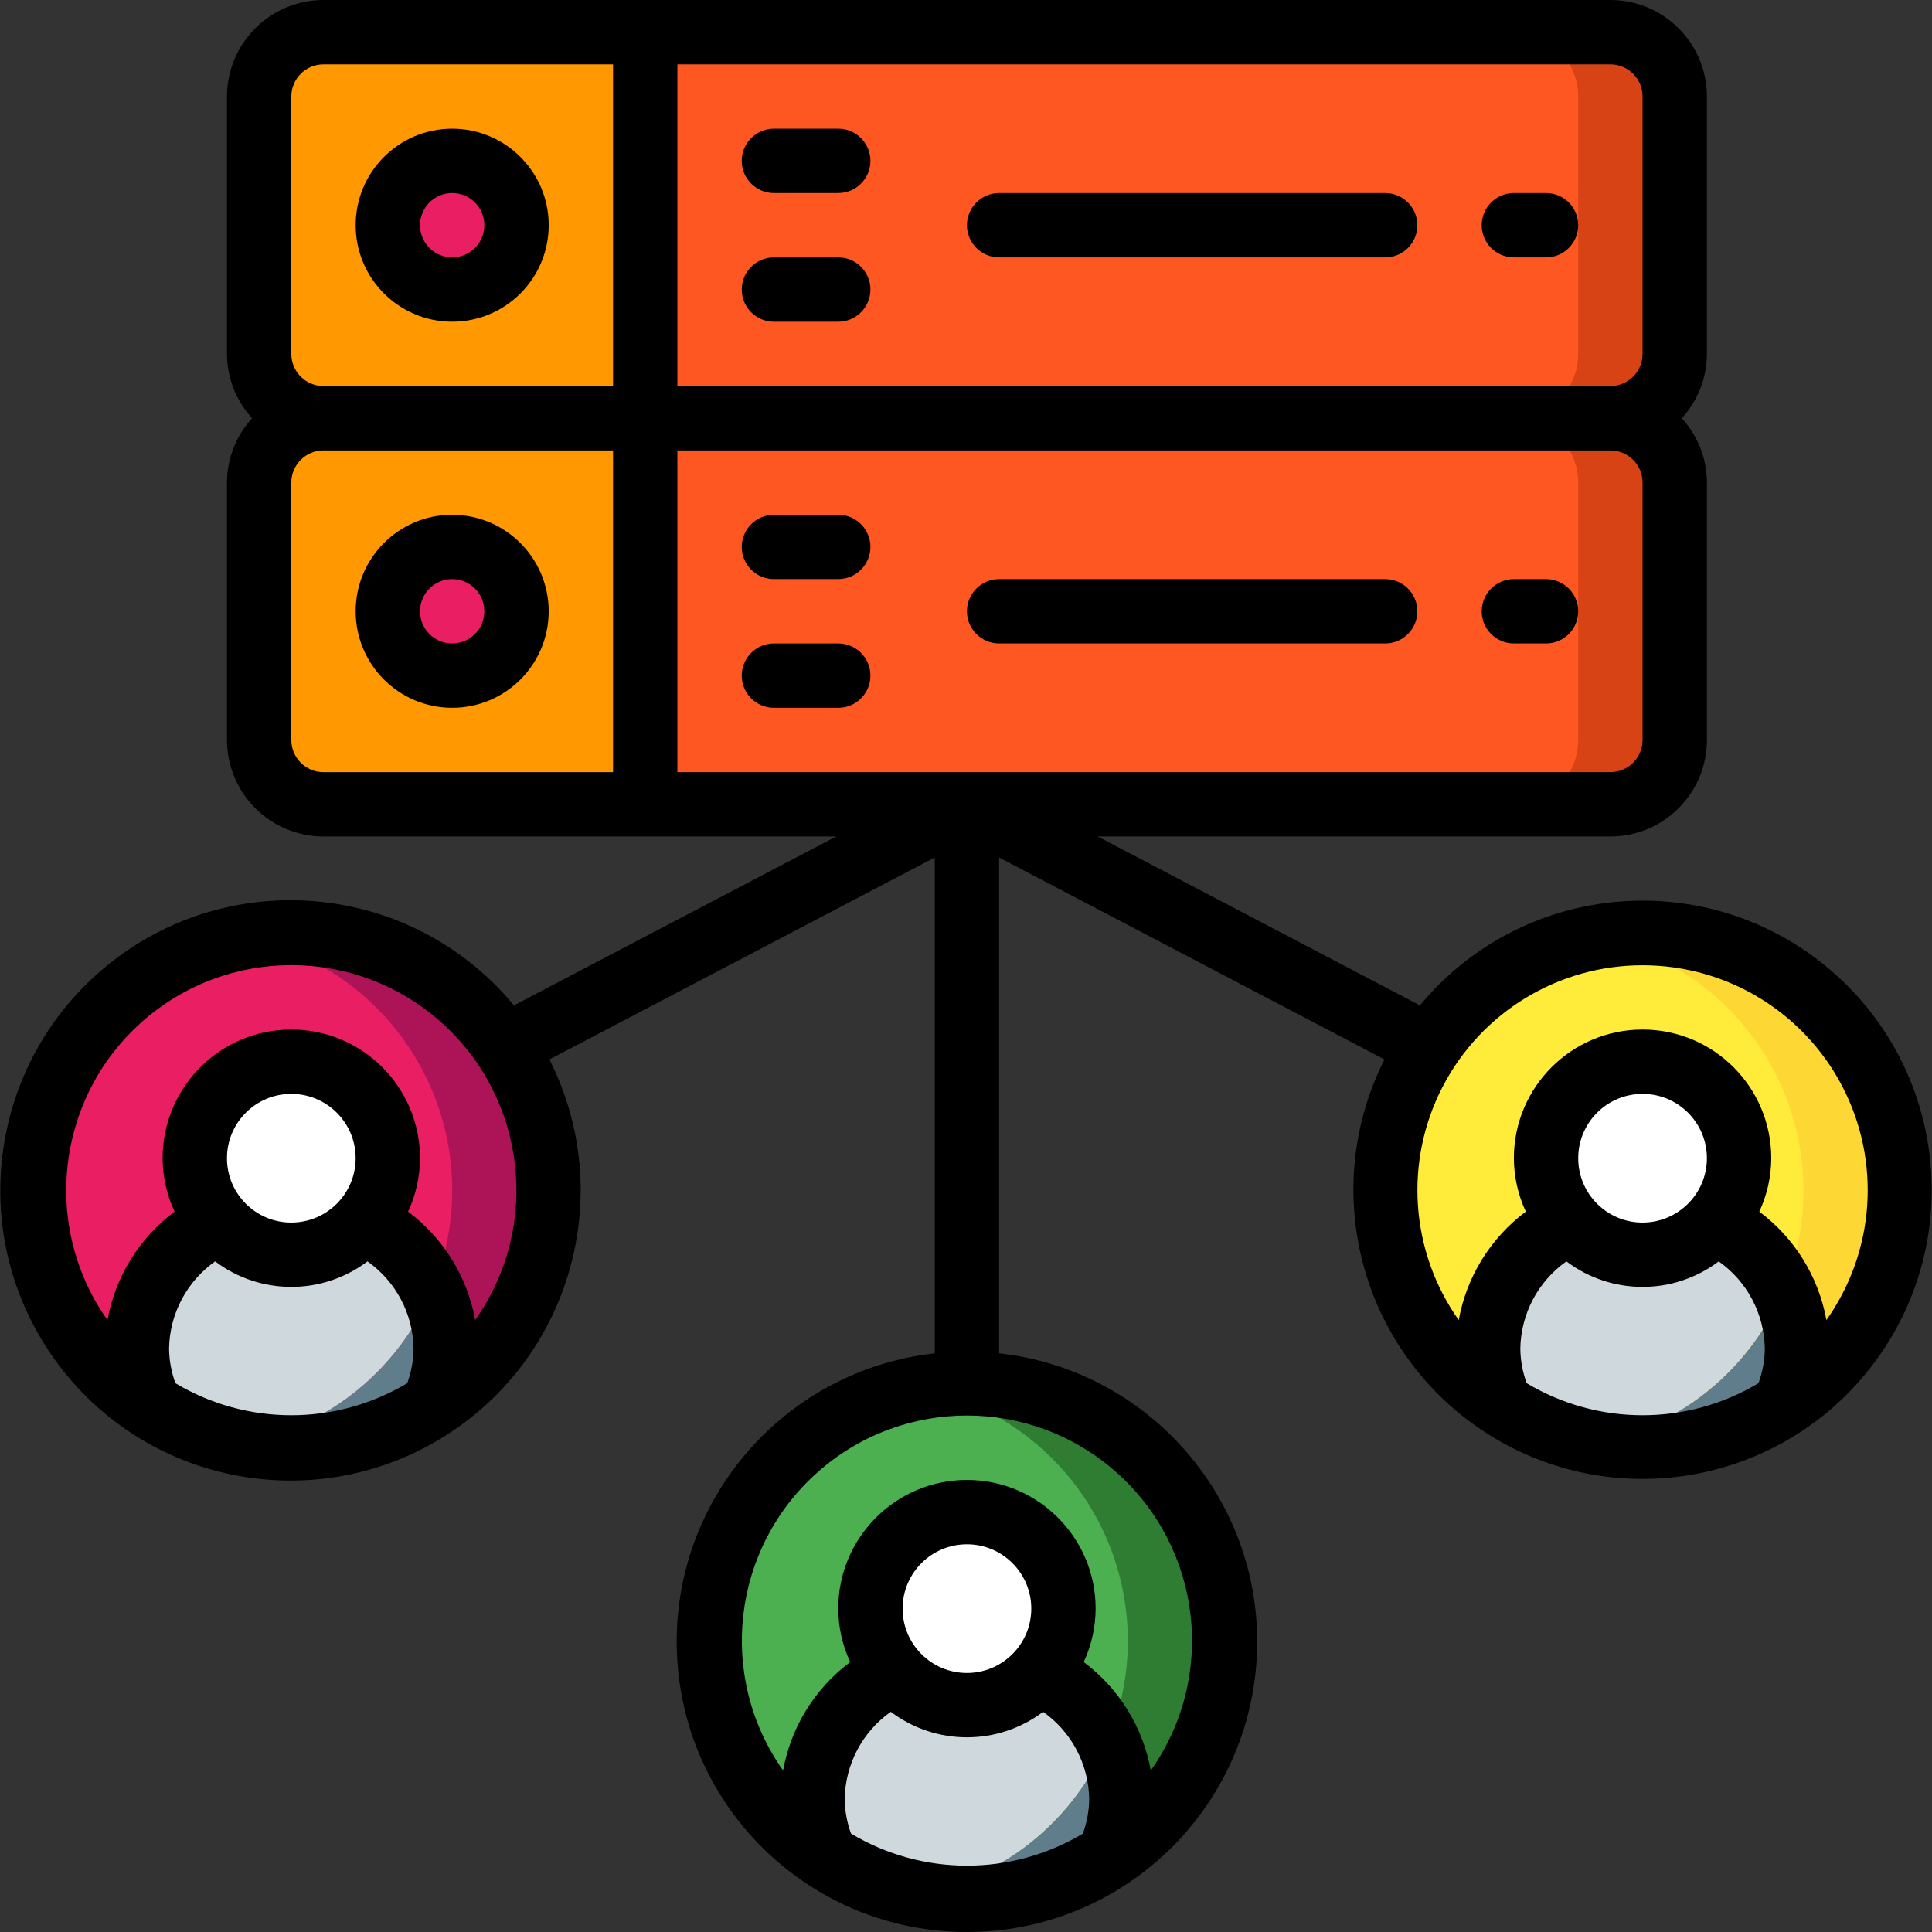
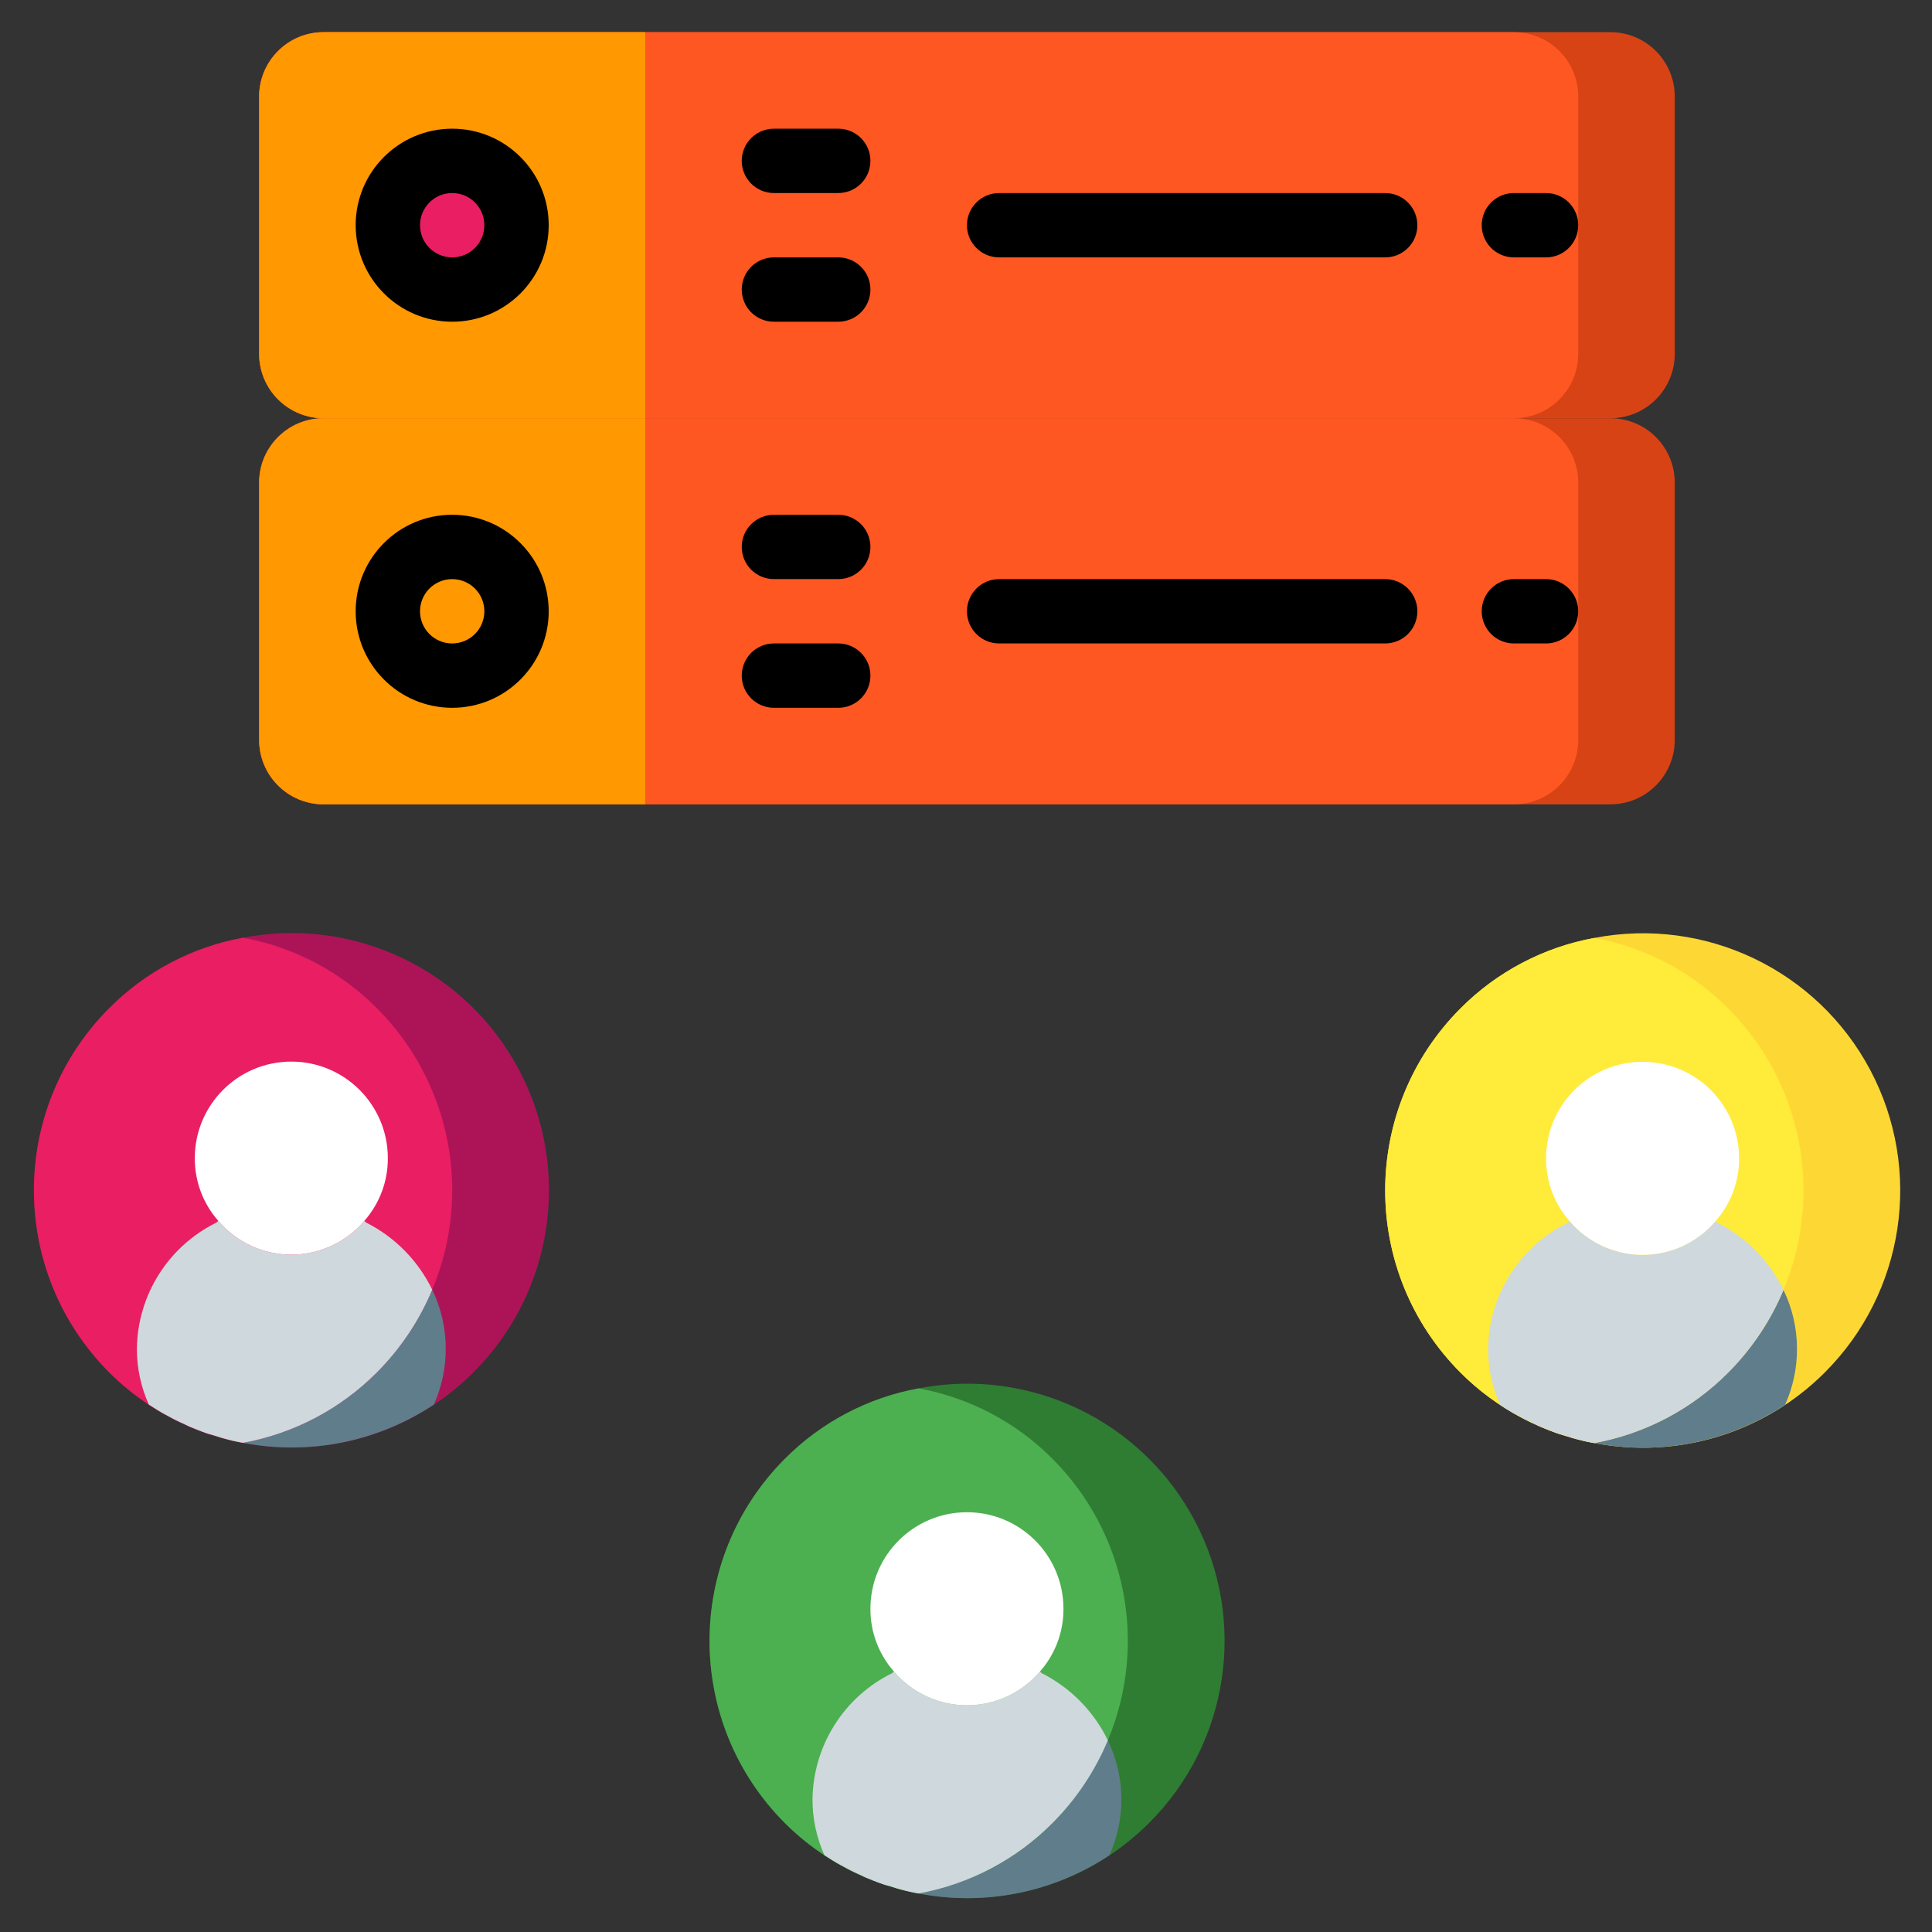
<svg xmlns="http://www.w3.org/2000/svg" version="1.1" id="Capa_1" x="0px" y="0px" viewBox="0 0 504.034 504.034" style="enable-background:new 0 0 504.034 504.034;" xml:space="preserve">
  <rect x="0" y="0" width="504.034" height="504.034" fill="#333333" stroke="none" />
  <g>
    <g transform="translate(2 1)">
      <g>
        <path style="fill:#D84315;" d="M82.394,7.393h335.738c9.271,0,16.787,7.516,16.787,16.787v67.148     c0,9.271-7.516,16.787-16.787,16.787H82.394c-9.271,0-16.787-7.516-16.787-16.787V24.18C65.607,14.909,73.123,7.393,82.394,7.393     z" />
        <path style="fill:#D84315;" d="M82.394,108.115h335.738c9.271,0,16.787,7.516,16.787,16.787v67.148     c0,9.271-7.516,16.787-16.787,16.787H82.394c-9.271,0-16.787-7.516-16.787-16.787v-67.148     C65.607,115.63,73.123,108.115,82.394,108.115z" />
      </g>
      <g>
        <path style="fill:#FF5722;" d="M82.394,7.393h310.557c9.271,0,16.787,7.516,16.787,16.787v67.148     c0,9.271-7.516,16.787-16.787,16.787H82.394c-9.271,0-16.787-7.516-16.787-16.787V24.18C65.607,14.909,73.123,7.393,82.394,7.393     z" />
        <path style="fill:#FF5722;" d="M82.394,108.115h310.557c9.271,0,16.787,7.516,16.787,16.787v67.148     c0,9.271-7.516,16.787-16.787,16.787H82.394c-9.271,0-16.787-7.516-16.787-16.787v-67.148     C65.607,115.63,73.123,108.115,82.394,108.115z" />
      </g>
      <path style="fill:#AD1457;" d="M121.507,357.036c-15.733,15.733-38.254,22.621-60.096,18.382    c-13.242-2.419-25.427-8.834-34.916-18.382c-26.189-26.257-26.189-68.756,0-95.013c9.489-9.548,21.674-15.963,34.916-18.382    c28.966-5.586,58.182,8.401,71.996,34.466S142.392,336.202,121.507,357.036L121.507,357.036z" />
      <path style="fill:#2E7D32;" d="M297.769,474.6c-15.733,15.733-38.254,22.621-60.096,18.382    c-13.242-2.419-25.427-8.834-34.916-18.382c-26.189-26.257-26.189-68.756,0-95.013c9.489-9.548,21.674-15.963,34.916-18.382    c28.966-5.586,58.182,8.401,71.996,34.466C323.483,421.736,318.654,453.766,297.769,474.6L297.769,474.6z" />
      <path style="fill:#FDD834;" d="M474.031,357.092c-15.733,15.733-38.254,22.621-60.096,18.382    c-13.242-2.419-25.427-8.834-34.916-18.382c-26.189-26.257-26.189-68.756,0-95.013c9.489-9.548,21.674-15.963,34.916-18.382    c28.966-5.586,58.182,8.401,71.996,34.466C499.745,304.228,494.916,336.258,474.031,357.092L474.031,357.092z" />
      <path style="fill:#E91E63;" d="M110.764,335.465c-3.364,8.061-8.268,15.388-14.437,21.571    c-9.489,9.548-21.674,15.963-34.916,18.382c-1.528-0.255-3.041-0.591-4.532-1.007c-0.923-0.252-1.847-0.504-2.77-0.839    c-1.17-0.287-2.32-0.651-3.441-1.091c-0.336-0.168-0.671-0.252-1.09-0.42c-1.373-0.516-2.719-1.104-4.03-1.763    c-1.511-0.672-2.938-1.426-4.448-2.266c-1.428-0.755-2.855-1.679-4.281-2.602c-3.722-2.434-7.182-5.247-10.324-8.393    c-26.189-26.257-26.189-68.756,0-95.013c9.489-9.548,21.674-15.963,34.916-18.382c13.242,2.42,25.427,8.834,34.916,18.382    C115.591,281.309,121.294,310.322,110.764,335.465z" />
      <path style="fill:#4CAF50;" d="M287.026,453.029c-3.364,8.061-8.268,15.388-14.438,21.571    c-9.489,9.548-21.674,15.963-34.916,18.382c-1.528-0.255-3.041-0.591-4.532-1.007c-0.923-0.252-1.847-0.504-2.77-0.839    c-1.17-0.287-2.32-0.652-3.441-1.091c-0.336-0.168-0.671-0.252-1.09-0.42c-1.373-0.516-2.719-1.104-4.03-1.763    c-1.511-0.672-2.938-1.426-4.448-2.266c-1.428-0.755-2.855-1.679-4.281-2.602c-3.722-2.434-7.182-5.247-10.324-8.393    c-26.189-26.257-26.189-68.756,0-95.013c9.489-9.548,21.674-15.962,34.916-18.382c13.242,2.42,25.427,8.834,34.916,18.382    C291.853,398.873,297.556,427.886,287.026,453.029z" />
      <path style="fill:#FFEB3A;" d="M463.289,335.521c-3.364,8.061-8.268,15.388-14.438,21.571    c-9.489,9.548-21.674,15.963-34.916,18.382c-1.528-0.255-3.041-0.591-4.532-1.007c-0.923-0.252-1.847-0.504-2.77-0.839    c-1.17-0.287-2.32-0.651-3.441-1.091c-0.336-0.168-0.671-0.252-1.09-0.42c-1.373-0.516-2.719-1.104-4.03-1.763    c-1.511-0.672-2.938-1.426-4.448-2.266c-1.428-0.755-2.854-1.679-4.281-2.602c-3.722-2.434-7.182-5.247-10.324-8.393    c-26.189-26.257-26.189-68.756,0-95.013c9.489-9.548,21.674-15.962,34.916-18.382c13.242,2.42,25.427,8.834,34.916,18.382    C468.115,281.365,473.819,310.378,463.289,335.521z" />
      <path style="fill:#607D8B;" d="M114.29,350.825c0.017,5.034-1.042,10.013-3.107,14.605c-14.638,9.73-32.514,13.317-49.773,9.989    c13.242-2.419,25.427-8.834,34.916-18.382c6.169-6.183,11.073-13.51,14.437-21.571    C113.083,340.254,114.289,345.505,114.29,350.825z" />
      <path style="fill:#CFD8DC;" d="M110.764,335.465c-3.364,8.061-8.268,15.388-14.437,21.571    c-9.489,9.548-21.674,15.963-34.916,18.382c-1.528-0.255-3.041-0.591-4.532-1.007c-0.923-0.252-1.847-0.504-2.77-0.839    c-1.17-0.287-2.32-0.651-3.441-1.091c-0.336-0.168-0.671-0.252-1.09-0.42c-1.373-0.516-2.719-1.104-4.03-1.763    c-1.511-0.672-2.938-1.426-4.448-2.266c-1.428-0.755-2.855-1.679-4.281-2.602c-2.065-4.591-3.124-9.571-3.107-14.605    c0.185-14.013,8.232-26.732,20.816-32.902l0.42-0.42c4.75,5.591,11.717,8.813,19.053,8.813s14.303-3.222,19.053-8.813l0.42,0.42    C101.006,321.716,107.081,327.88,110.764,335.465z" />
      <path style="fill:#FFFFFF;" d="M99.181,301.136c0.038,6.023-2.143,11.85-6.127,16.367c-4.75,5.591-11.717,8.813-19.053,8.813    c-7.337,0-14.303-3.222-19.053-8.813c-3.984-4.518-6.165-10.344-6.127-16.367c0-13.907,11.274-25.18,25.18-25.18    S99.181,287.23,99.181,301.136z" />
      <path style="fill:#607D8B;" d="M290.552,468.389c0.017,5.034-1.042,10.013-3.107,14.605c-14.638,9.73-32.514,13.317-49.773,9.989    c13.242-2.419,25.427-8.834,34.916-18.382c6.169-6.183,11.073-13.51,14.438-21.571    C289.345,457.818,290.551,463.069,290.552,468.389z" />
      <path style="fill:#CFD8DC;" d="M287.026,453.029c-3.364,8.061-8.268,15.388-14.438,21.571    c-9.489,9.548-21.674,15.963-34.916,18.382c-1.528-0.255-3.041-0.591-4.532-1.007c-0.923-0.252-1.847-0.504-2.77-0.839    c-1.17-0.287-2.32-0.652-3.441-1.091c-0.336-0.168-0.671-0.252-1.09-0.42c-1.373-0.516-2.719-1.104-4.03-1.763    c-1.511-0.672-2.938-1.426-4.448-2.266c-1.428-0.755-2.855-1.679-4.281-2.602c-2.065-4.591-3.124-9.571-3.107-14.605    c0.185-14.013,8.232-26.732,20.816-32.902l0.42-0.42c4.75,5.591,11.717,8.813,19.053,8.813s14.303-3.222,19.053-8.813l0.42,0.42    C277.268,439.279,283.344,445.443,287.026,453.029z" />
      <path style="fill:#FFFFFF;" d="M275.443,418.701c0.038,6.023-2.143,11.849-6.127,16.367c-4.75,5.591-11.717,8.813-19.053,8.813    s-14.303-3.222-19.053-8.813c-3.984-4.518-6.165-10.344-6.127-16.367c0-13.907,11.274-25.18,25.18-25.18    S275.443,404.794,275.443,418.701z" />
      <path style="fill:#607D8B;" d="M466.814,350.881c0.017,5.034-1.042,10.013-3.107,14.605c-14.638,9.73-32.514,13.317-49.773,9.989    c13.242-2.419,25.427-8.834,34.916-18.382c6.169-6.183,11.073-13.51,14.438-21.571    C465.608,340.31,466.813,345.561,466.814,350.881z" />
      <path style="fill:#CFD8DC;" d="M463.289,335.521c-3.364,8.061-8.268,15.388-14.438,21.571    c-9.489,9.548-21.674,15.963-34.916,18.382c-1.528-0.255-3.041-0.591-4.532-1.007c-0.923-0.252-1.847-0.504-2.77-0.839    c-1.17-0.287-2.32-0.651-3.441-1.091c-0.336-0.168-0.671-0.252-1.09-0.42c-1.373-0.516-2.719-1.104-4.03-1.763    c-1.511-0.672-2.938-1.426-4.448-2.266c-1.428-0.755-2.854-1.679-4.281-2.602c-2.065-4.591-3.124-9.571-3.107-14.605    c0.185-14.013,8.232-26.732,20.816-32.902l0.42-0.42c4.75,5.591,11.717,8.813,19.053,8.813c7.337,0,14.303-3.222,19.053-8.813    l0.42,0.42C453.53,321.771,459.606,327.935,463.289,335.521z" />
      <path style="fill:#FFFFFF;" d="M451.706,301.192c0.038,6.023-2.143,11.849-6.127,16.367c-4.75,5.591-11.717,8.813-19.053,8.813    s-14.303-3.222-19.053-8.813c-3.984-4.518-6.165-10.344-6.127-16.367c0-13.907,11.274-25.18,25.18-25.18    S451.706,287.286,451.706,301.192z" />
      <path style="fill:#FF9801;" d="M166.329,7.393v100.721H82.394c-9.26-0.027-16.76-7.527-16.787-16.787V24.18    c0.027-9.26,7.527-16.76,16.787-16.787H166.329z" />
      <circle style="fill:#E91E63;" cx="115.968" cy="57.754" r="16.787" />
      <path style="fill:#FF9801;" d="M166.329,108.115v100.721H82.394c-9.26-0.027-16.76-7.527-16.787-16.787v-67.148    c0.027-9.26,7.527-16.76,16.787-16.787H166.329z" />
-       <circle style="fill:#E91E63;" cx="115.968" cy="158.475" r="16.787" />
    </g>
    <g>
-       <path d="M129.415,257.139c-27.872-27.985-72.575-29.837-102.667-4.255s-35.457,70.002-12.322,102.014    s66.994,40.857,100.727,20.313c33.734-20.544,46.003-63.57,28.178-98.816l100.539-52.682v129.35    c-39.937,4.455-69.439,39.332-67.208,79.455s35.417,71.515,75.602,71.515s73.371-31.392,75.602-71.515    c2.231-40.123-27.271-75-67.208-79.455V223.711l100.539,52.684c-17.737,35.123-5.496,77.979,28.115,98.435    s77.301,11.639,100.349-20.252c23.047-31.891,17.709-76.14-12.262-101.635s-74.504-23.668-102.286,4.195    c-1.656,1.656-3.187,3.388-4.657,5.155l-84.089-44.065h133.767c13.9-0.015,25.165-11.28,25.18-25.18v-67.148    c-0.019-6.215-2.354-12.2-6.549-16.787c4.195-4.586,6.53-10.571,6.549-16.787V25.18c-0.015-13.9-11.28-25.165-25.18-25.18H84.394    c-13.9,0.015-25.165,11.28-25.18,25.18v67.148c0.019,6.215,2.354,12.2,6.549,16.787c-4.195,4.586-6.53,10.571-6.549,16.787v67.148    c0.015,13.9,11.28,25.165,25.18,25.18h133.767l-84.089,44.065C132.602,260.528,131.071,258.795,129.415,257.139z M398.286,360.859    c-1.054-2.879-1.613-5.916-1.654-8.982c0.13-9.085,4.599-17.56,12.022-22.798c11.76,8.878,27.982,8.878,39.742,0    c7.424,5.238,11.893,13.713,12.022,22.798c-0.041,3.066-0.6,6.102-1.654,8.982C440.146,372.004,416.905,372.004,398.286,360.859z     M428.525,318.951c-9.271,0-16.787-7.516-16.787-16.787c0-9.271,7.516-16.787,16.787-16.787s16.787,7.516,16.787,16.787    C445.302,311.431,437.792,318.94,428.525,318.951z M428.525,251.828c21.943-0.022,42.064,12.2,52.159,31.683    c10.095,19.483,8.476,42.97-4.196,60.883c-2.043-11.309-8.299-21.422-17.506-28.299c2.036-4.363,3.1-9.116,3.117-13.93    c0-18.542-15.031-33.574-33.574-33.574s-33.574,15.031-33.574,33.574c0.018,4.814,1.081,9.568,3.117,13.93    c-9.207,6.877-15.463,16.99-17.506,28.299c-12.672-17.913-14.291-41.4-4.196-60.883    C386.461,264.028,406.583,251.806,428.525,251.828z M222.024,478.367c-1.054-2.879-1.613-5.916-1.654-8.982    c0.13-9.085,4.599-17.56,12.023-22.798c11.76,8.878,27.982,8.878,39.742,0c7.424,5.238,11.893,13.713,12.023,22.798    c-0.041,3.066-0.6,6.102-1.654,8.982C263.883,489.512,240.643,489.512,222.024,478.367L222.024,478.367z M252.263,436.459    c-9.271,0-16.787-7.516-16.787-16.787c0-9.271,7.516-16.787,16.787-16.787c9.271,0,16.787,7.516,16.787,16.787    C269.039,428.939,261.53,436.448,252.263,436.459z M300.226,461.902c-2.043-11.309-8.299-21.422-17.506-28.299    c2.036-4.363,3.1-9.116,3.117-13.93c0-18.542-15.031-33.574-33.574-33.574s-33.574,15.031-33.574,33.574    c0.018,4.814,1.081,9.568,3.117,13.93c-9.207,6.877-15.463,16.99-17.506,28.299c-17.227-24.386-13.414-57.817,8.862-77.696    c22.276-19.88,55.924-19.88,78.2,0C313.64,404.085,317.453,437.516,300.226,461.902z M428.525,193.049    c-0.005,4.634-3.76,8.389-8.393,8.393h-243.41v-83.934h243.41c4.634,0.005,8.389,3.76,8.393,8.393V193.049z M428.525,25.18v67.148    c-0.005,4.634-3.76,8.389-8.393,8.393h-243.41V16.787h243.41C424.766,16.792,428.521,20.547,428.525,25.18z M76.001,25.18    c0.005-4.634,3.76-8.389,8.393-8.393h75.541v83.934H84.394c-4.634-0.005-8.389-3.76-8.393-8.393V25.18z M76.001,193.049v-67.148    c0.005-4.634,3.76-8.389,8.393-8.393h75.541v83.934H84.394C79.761,201.438,76.005,197.683,76.001,193.049z M45.762,360.859    c-1.054-2.879-1.613-5.916-1.654-8.982c0.129-9.085,4.599-17.56,12.023-22.798c11.76,8.878,27.982,8.878,39.742,0    c7.424,5.238,11.893,13.713,12.023,22.798c-0.041,3.066-0.6,6.102-1.654,8.982C87.621,372.004,64.381,372.004,45.762,360.859z     M76.001,318.951c-9.271,0-16.787-7.516-16.787-16.787c0-9.271,7.516-16.787,16.787-16.787s16.787,7.516,16.787,16.787    C92.777,311.431,85.268,318.94,76.001,318.951z M123.963,344.393c-2.043-11.309-8.299-21.422-17.506-28.299    c2.036-4.363,3.1-9.116,3.117-13.93c0-18.542-15.031-33.574-33.574-33.574s-33.574,15.031-33.574,33.574    c0.018,4.814,1.081,9.568,3.117,13.93c-9.207,6.877-15.463,16.99-17.506,28.299c-17.227-24.386-13.414-57.817,8.862-77.696    s55.924-19.88,78.2,0S141.191,320.008,123.963,344.393z" />
      <path d="M117.968,83.934c13.907,0,25.18-11.274,25.18-25.18s-11.274-25.18-25.18-25.18s-25.18,11.274-25.18,25.18    C92.803,72.655,104.068,83.919,117.968,83.934z M117.968,50.361c4.636,0,8.393,3.758,8.393,8.393s-3.758,8.393-8.393,8.393    c-4.636,0-8.393-3.758-8.393-8.393C109.579,54.12,113.334,50.365,117.968,50.361z" />
      <path d="M260.657,67.148h100.721c4.636,0,8.393-3.758,8.393-8.393s-3.758-8.393-8.393-8.393H260.657    c-4.636,0-8.393,3.758-8.393,8.393S256.021,67.148,260.657,67.148z" />
      <path d="M394.952,67.148h8.393c4.636,0,8.393-3.758,8.393-8.393s-3.758-8.393-8.393-8.393h-8.393    c-4.636,0-8.393,3.758-8.393,8.393S390.316,67.148,394.952,67.148z" />
      <path d="M201.902,50.361h16.787c4.636,0,8.393-3.758,8.393-8.393s-3.758-8.393-8.393-8.393h-16.787    c-4.636,0-8.393,3.758-8.393,8.393S197.267,50.361,201.902,50.361z" />
      <path d="M218.689,67.148h-16.787c-4.636,0-8.393,3.758-8.393,8.393s3.758,8.393,8.393,8.393h16.787    c4.636,0,8.393-3.758,8.393-8.393S223.325,67.148,218.689,67.148z" />
      <path d="M117.968,134.295c-13.907,0-25.18,11.274-25.18,25.18c0,13.907,11.274,25.18,25.18,25.18s25.18-11.274,25.18-25.18    C143.133,145.575,131.868,134.31,117.968,134.295z M117.968,167.869c-4.636,0-8.393-3.758-8.393-8.393    c0-4.636,3.758-8.393,8.393-8.393c4.636,0,8.393,3.758,8.393,8.393C126.357,164.109,122.602,167.864,117.968,167.869z" />
      <path d="M361.378,151.082H260.657c-4.636,0-8.393,3.758-8.393,8.393c0,4.636,3.758,8.393,8.393,8.393h100.721    c4.636,0,8.393-3.758,8.393-8.393C369.771,154.84,366.013,151.082,361.378,151.082z" />
      <path d="M403.345,151.082h-8.393c-4.636,0-8.393,3.758-8.393,8.393c0,4.636,3.758,8.393,8.393,8.393h8.393    c4.636,0,8.393-3.758,8.393-8.393C411.738,154.84,407.981,151.082,403.345,151.082z" />
      <path d="M218.689,134.295h-16.787c-4.636,0-8.393,3.758-8.393,8.393c0,4.636,3.758,8.393,8.393,8.393h16.787    c4.636,0,8.393-3.758,8.393-8.393C227.083,138.053,223.325,134.295,218.689,134.295z" />
      <path d="M218.689,167.869h-16.787c-4.636,0-8.393,3.758-8.393,8.393c0,4.636,3.758,8.393,8.393,8.393h16.787    c4.636,0,8.393-3.758,8.393-8.393C227.083,171.627,223.325,167.869,218.689,167.869z" />
    </g>
  </g>
  <g>
</g>
  <g>
</g>
  <g>
</g>
  <g>
</g>
  <g>
</g>
  <g>
</g>
  <g>
</g>
  <g>
</g>
  <g>
</g>
  <g>
</g>
  <g>
</g>
  <g>
</g>
  <g>
</g>
  <g>
</g>
  <g>
</g>
</svg>